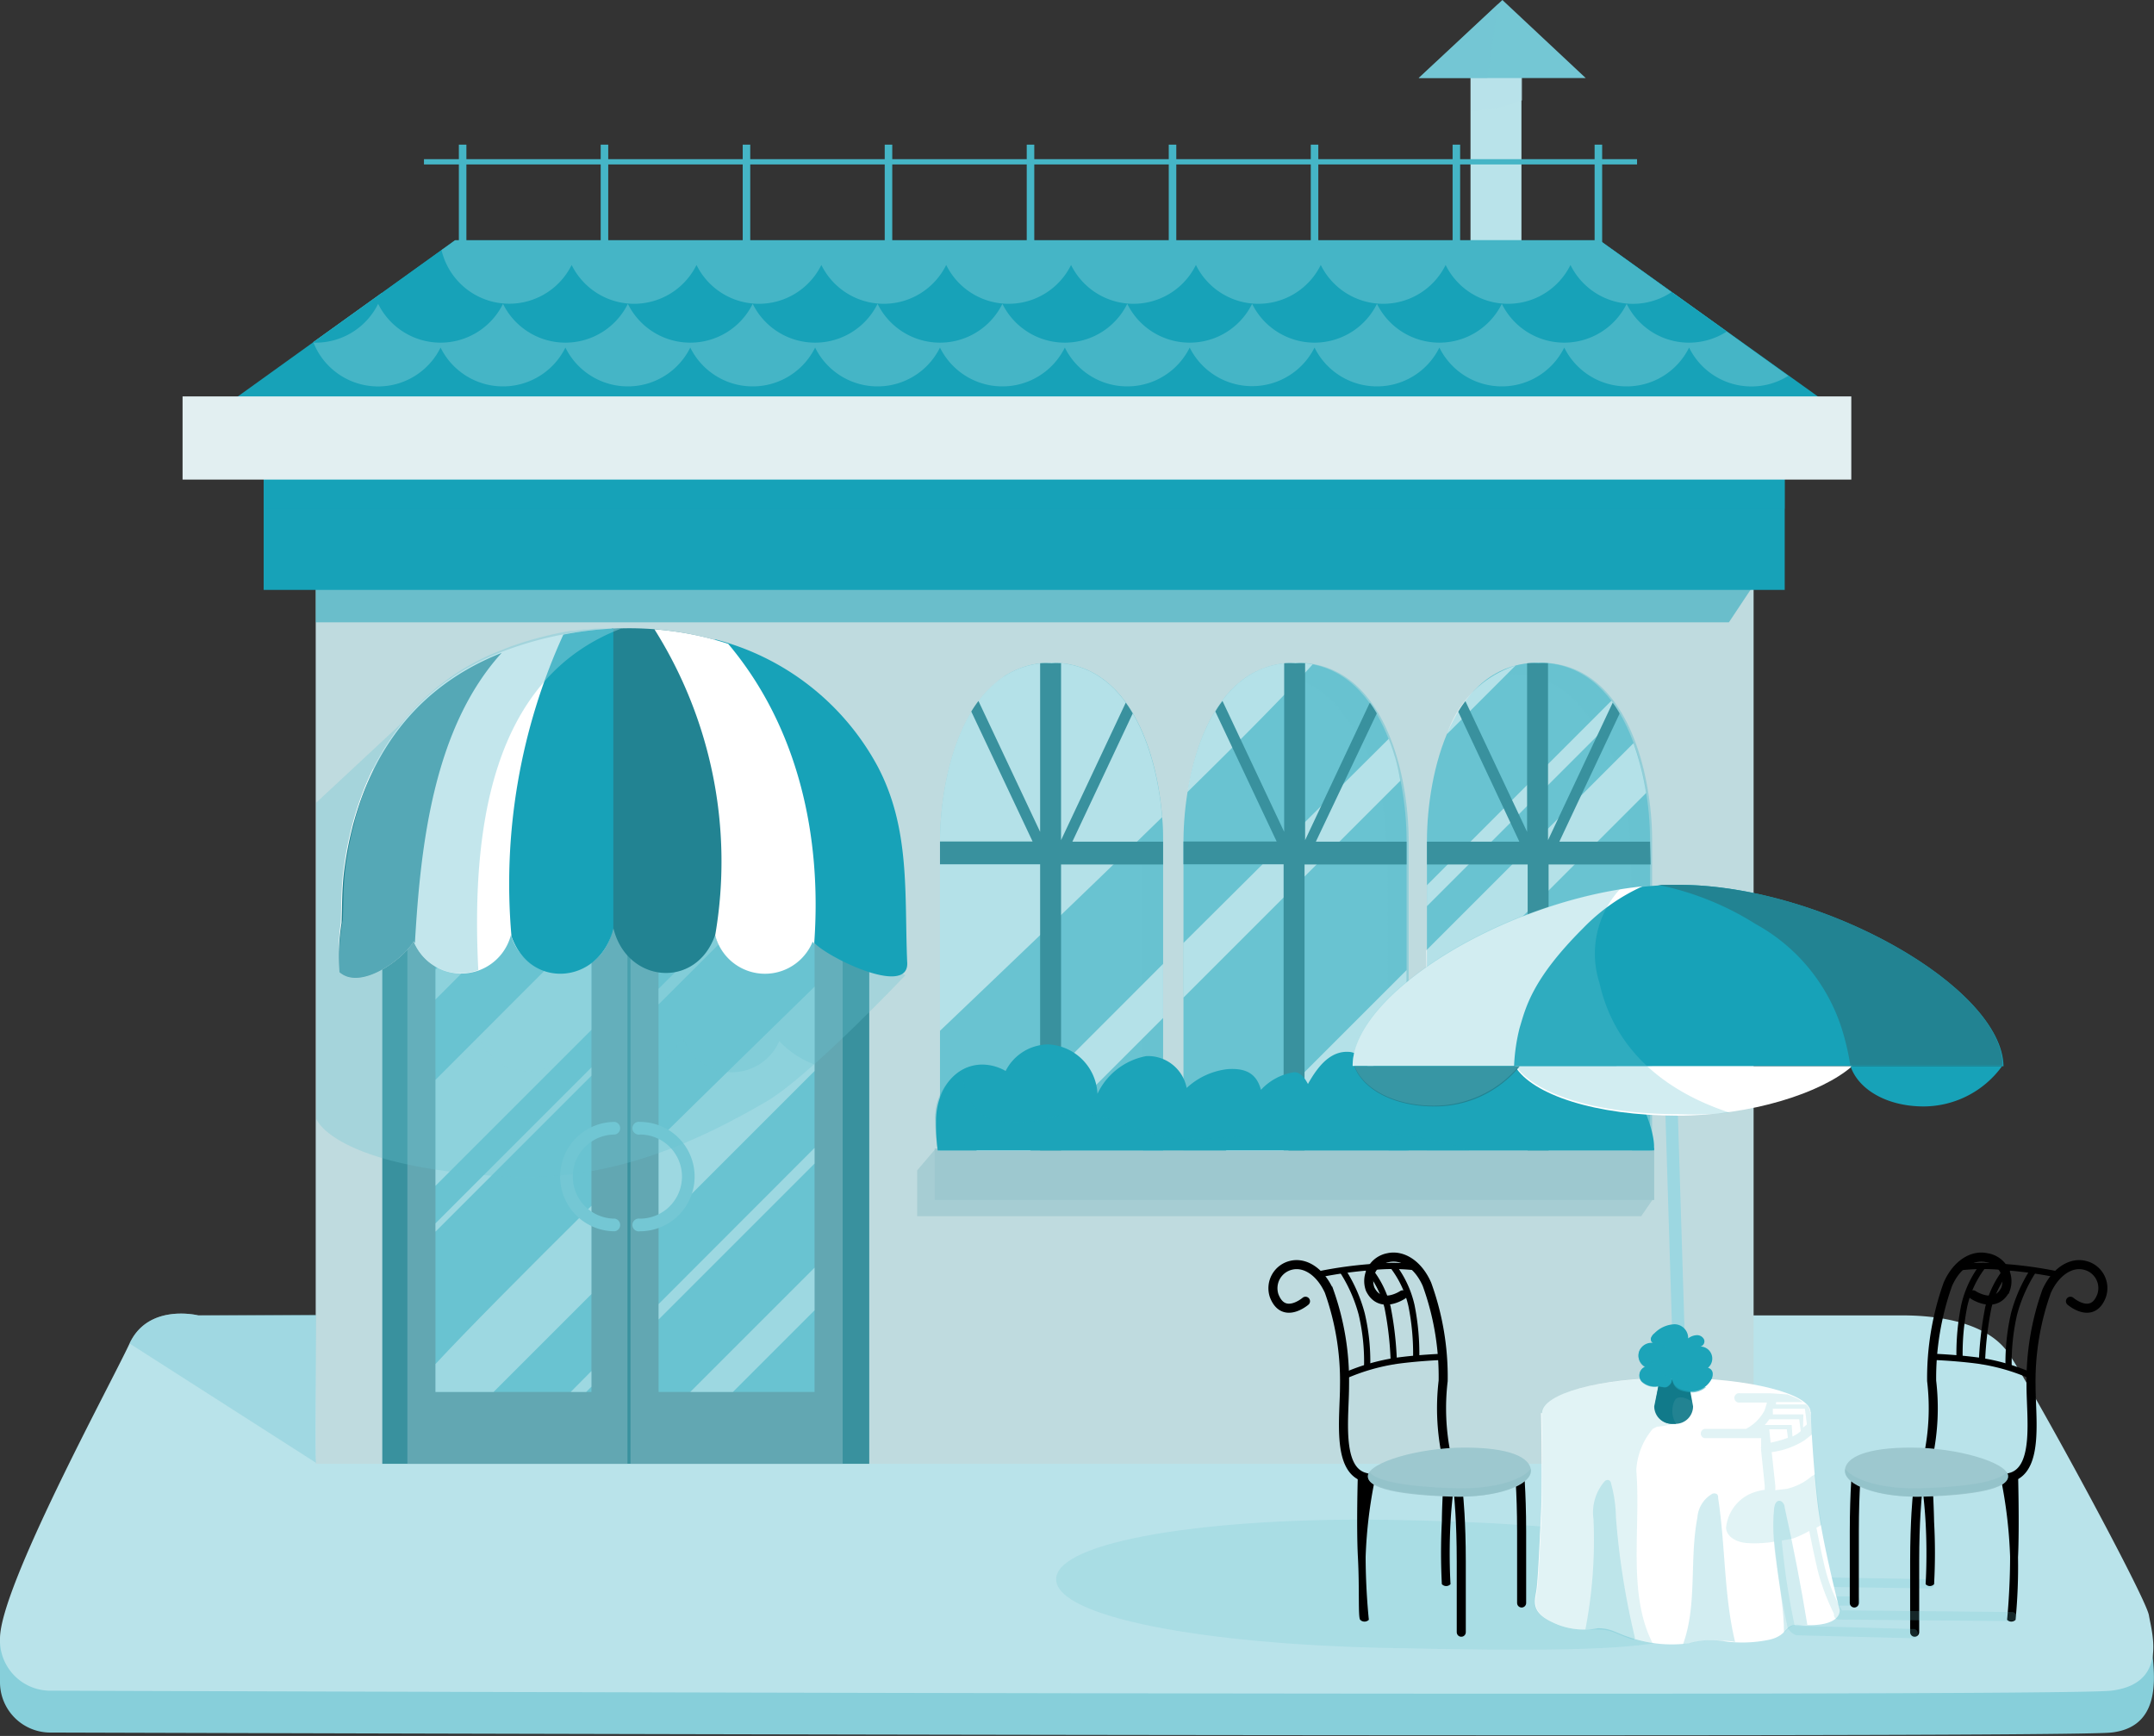
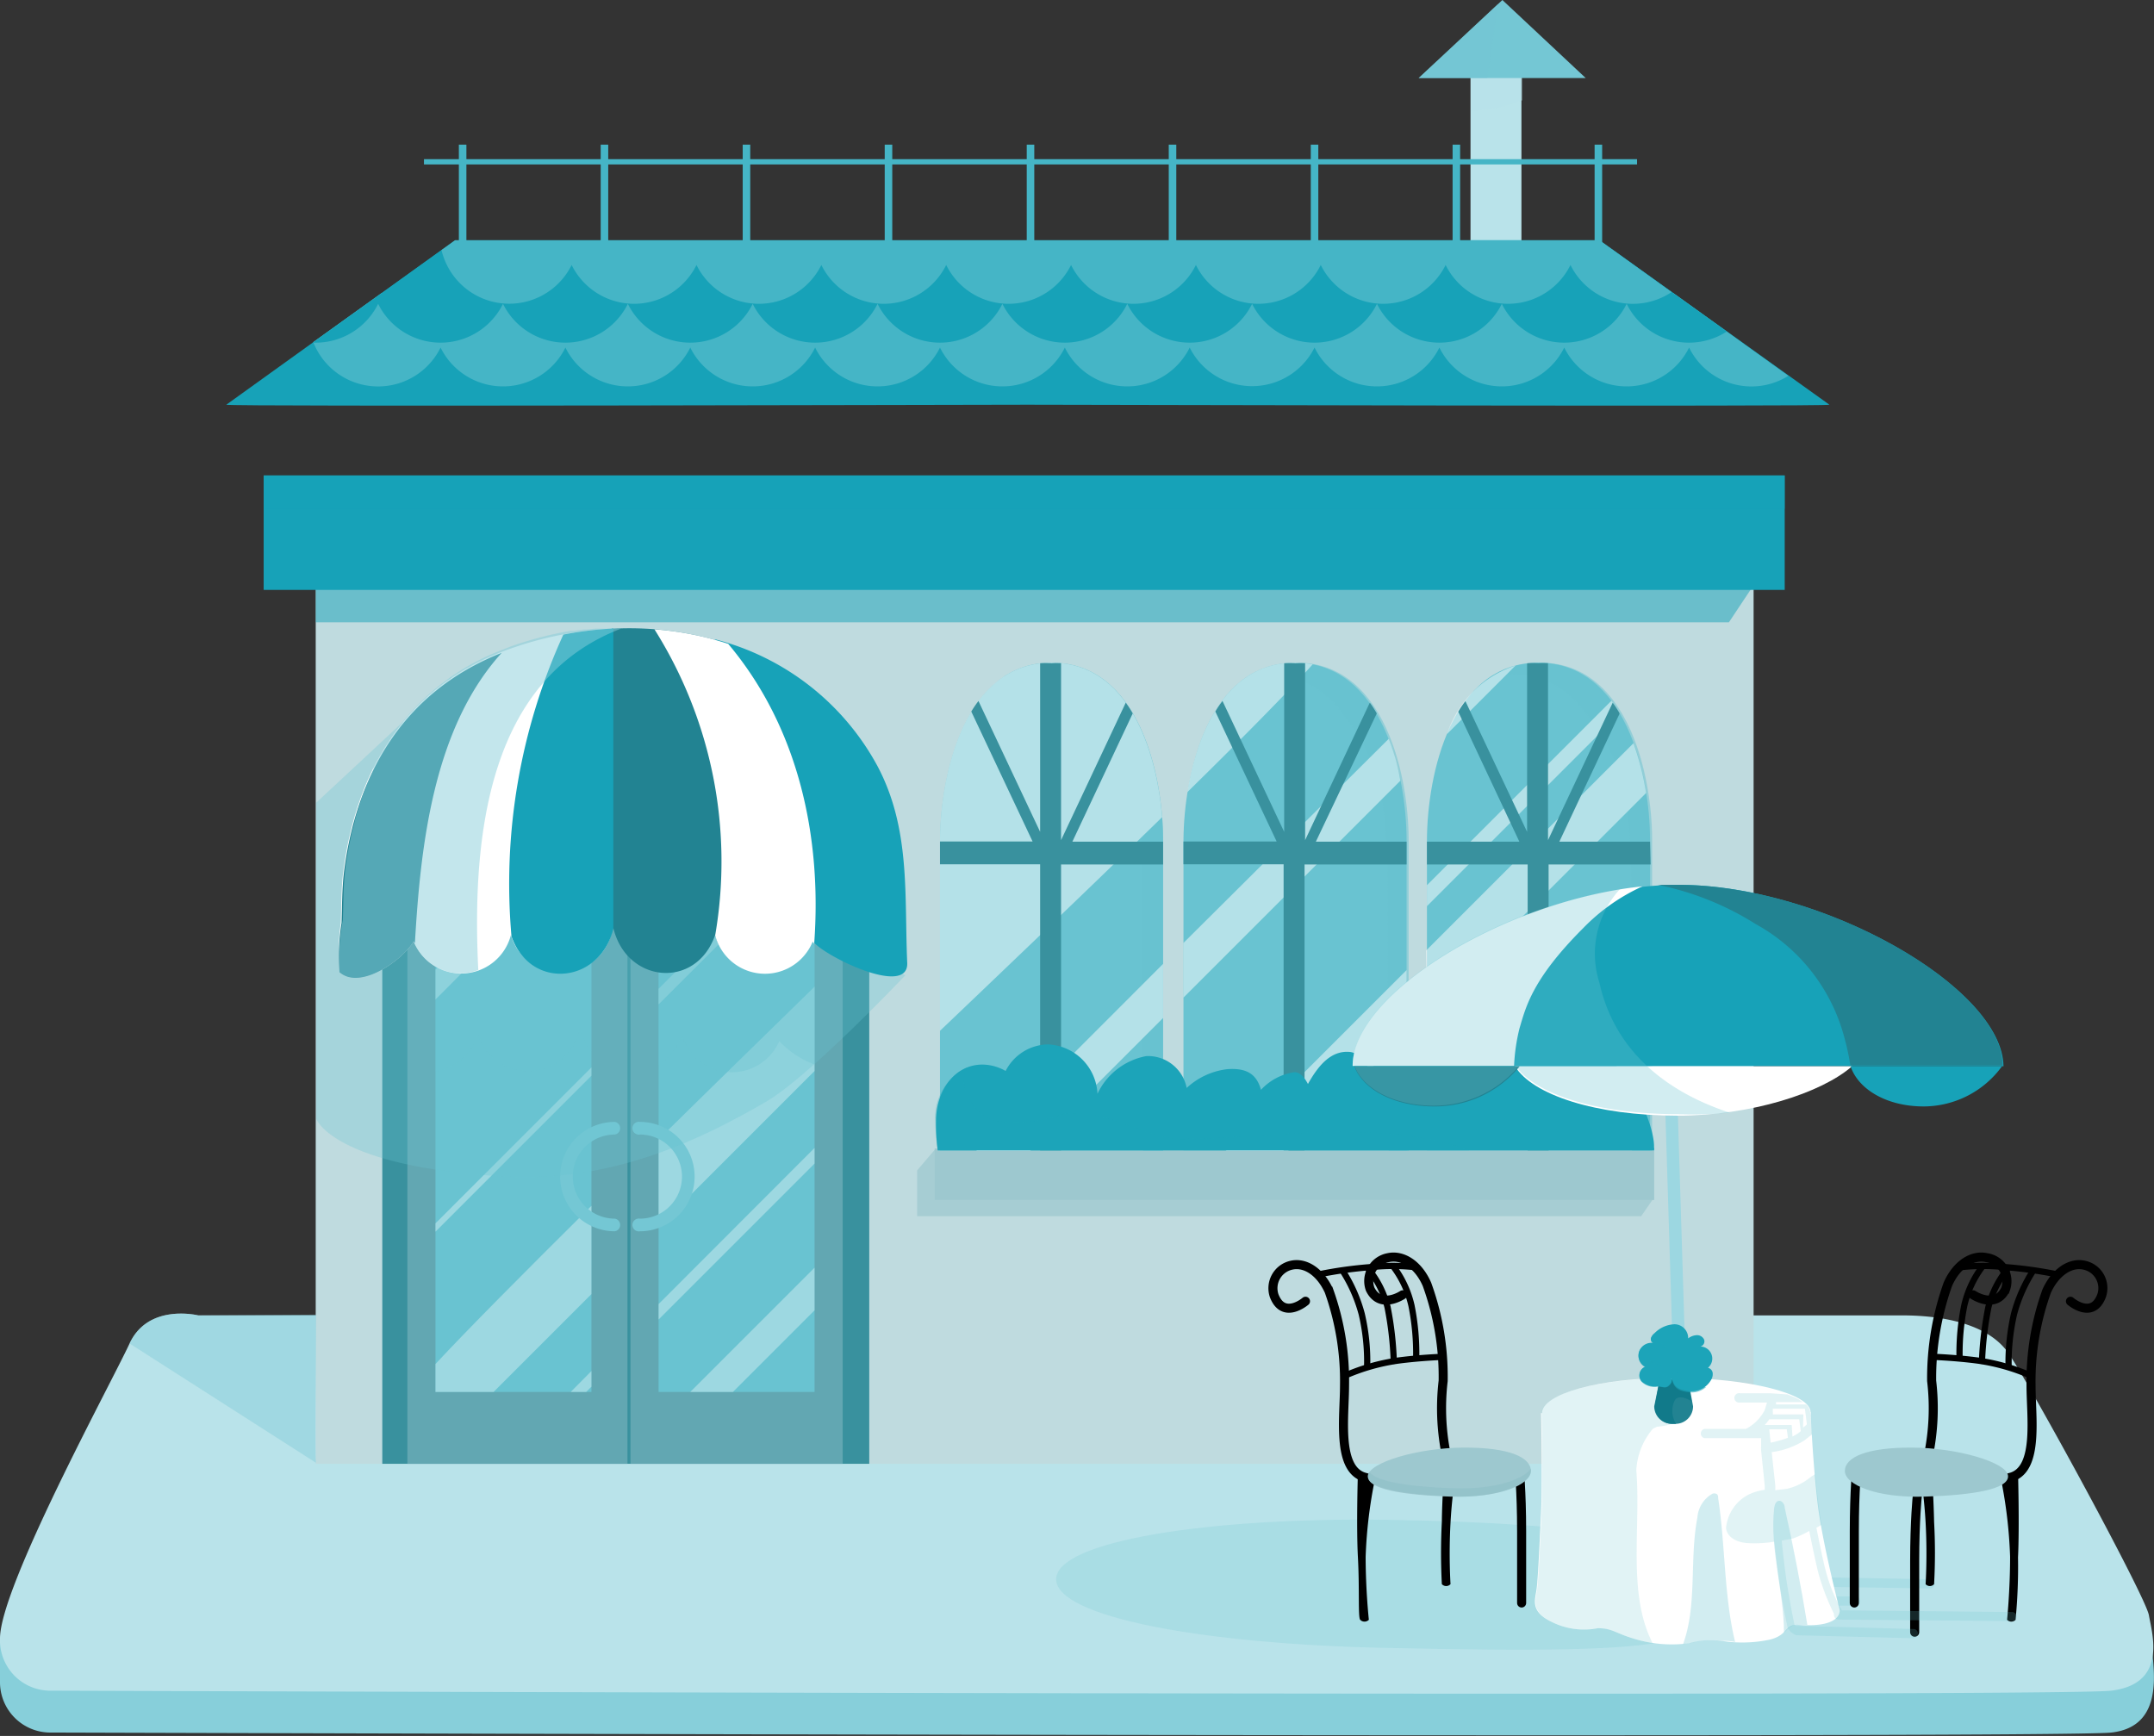
<svg xmlns="http://www.w3.org/2000/svg" viewBox="0 0 114.21 92.05">
  <rect x="0" y="0" width="114.21" height="92.05" fill="#333333" stroke="none" />
  <defs>
    <style>.cls-1{isolation:isolate;}.cls-2,.cls-3{fill:#b9e3ea;}.cls-12,.cls-23,.cls-24,.cls-3,.cls-30,.cls-32,.cls-5{opacity:0.5;}.cls-10,.cls-12,.cls-13,.cls-19,.cls-21,.cls-23,.cls-26,.cls-28,.cls-3,.cls-30,.cls-32,.cls-33,.cls-34,.cls-5{mix-blend-mode:multiply;}.cls-4,.cls-5{fill:#74c7d4;}.cls-12,.cls-6{fill:#17a2b8;}.cls-7{fill:#45b5c6;}.cls-8{fill:#87cfda;}.cls-9{fill:#bfdbdf;}.cls-10,.cls-13{opacity:0.2;}.cls-11,.cls-13,.cls-19,.cls-23{fill:#69c3d1;}.cls-14{fill:#e2eff1;}.cls-15{fill:#39919e;}.cls-16{fill:#62a7b2;}.cls-17,.cls-20,.cls-24{fill:#fff;}.cls-18{fill:#228392;}.cls-19,.cls-26,.cls-33{opacity:0.3;}.cls-20{opacity:0.35;}.cls-21,.cls-22{fill:#9dc8cf;}.cls-21{opacity:0.75;}.cls-25,.cls-26{fill:#1ca4b9;}.cls-27{fill:#9cd7e1;}.cls-28{fill:#117a8a;}.cls-29,.cls-31{fill:none;stroke:#000;stroke-linecap:round;stroke-miterlimit:10;}.cls-29{stroke-width:0.48px;}.cls-30{fill:#8dbfc7;}.cls-31{stroke-width:0.33px;}.cls-32{fill:#88cfdb;}.cls-34{opacity:0.6;}</style>
  </defs>
  <g class="cls-1">
    <g id="Layer_2" data-name="Layer 2">
      <g id="Layer_1-2" data-name="Layer 1">
        <rect class="cls-2" x="77.97" y="3.75" width="2.7" height="9.27" />
        <path class="cls-3" d="M78,3.75V5.88a8.25,8.25,0,0,0,2.71-.56V3.75Z" />
        <polygon class="cls-4" points="75.22 4.14 79.66 0 84.08 4.14 75.22 4.14" />
        <polygon class="cls-5" points="75.22 4.14 78.86 4.14 79.43 0.21 75.22 4.14" />
        <path class="cls-6" d="M97,21.46,84.81,12.74H24.13L12,21.46c-.11.11,40.12,0,42.47,0S97.06,21.57,97,21.46Z" />
        <rect class="cls-7" x="24.33" y="7.67" width="0.4" height="5.3" />
        <rect class="cls-7" x="31.85" y="7.67" width="0.4" height="5.3" />
        <rect class="cls-7" x="39.38" y="7.67" width="0.4" height="5.3" />
        <rect class="cls-7" x="46.91" y="7.67" width="0.4" height="5.3" />
        <rect class="cls-7" x="54.44" y="7.67" width="0.4" height="5.3" />
        <rect class="cls-7" x="61.97" y="7.67" width="0.4" height="5.3" />
        <rect class="cls-7" x="69.5" y="7.67" width="0.4" height="5.3" />
        <rect class="cls-7" x="77.02" y="7.67" width="0.4" height="5.3" />
        <rect class="cls-7" x="84.55" y="7.67" width="0.4" height="5.3" />
        <path class="cls-7" d="M16.61,18.14a3.69,3.69,0,0,0,6.75.29,3.69,3.69,0,0,0,6.62,0,3.69,3.69,0,0,0,6.62,0,3.69,3.69,0,0,0,6.62,0,3.69,3.69,0,0,0,6.62,0,3.69,3.69,0,0,0,6.62,0,3.69,3.69,0,0,0,6.62,0,3.7,3.7,0,0,0,6.62,0,3.69,3.69,0,0,0,6.62,0,3.69,3.69,0,0,0,6.62,0,3.69,3.69,0,0,0,6.62,0,3.68,3.68,0,0,0,5.26,1.5l-6.09-4.38H20.22Z" />
        <path class="cls-6" d="M16.58,18.17h.16a3.69,3.69,0,0,0,3.31-2.06,3.69,3.69,0,0,0,6.62,0,3.69,3.69,0,0,0,6.62,0,3.69,3.69,0,0,0,6.62,0,3.69,3.69,0,0,0,6.62,0,3.69,3.69,0,0,0,6.62,0,3.69,3.69,0,0,0,6.62,0,3.69,3.69,0,0,0,6.62,0,3.69,3.69,0,0,0,6.62,0,3.69,3.69,0,0,0,6.62,0,3.69,3.69,0,0,0,6.62,0,3.68,3.68,0,0,0,3.31,2.06,3.72,3.72,0,0,0,2-.59L85.5,13.24H23.44Z" />
        <rect class="cls-7" x="22.48" y="8.44" width="64.32" height="0.28" />
        <path class="cls-7" d="M88.63,15.49l-3.82-2.75H24.13l-.72.52a3.69,3.69,0,0,0,6.9.79,3.69,3.69,0,0,0,6.62,0,3.69,3.69,0,0,0,6.62,0,3.69,3.69,0,0,0,6.62,0,3.69,3.69,0,0,0,6.62,0,3.69,3.69,0,0,0,6.62,0,3.69,3.69,0,0,0,6.62,0,3.69,3.69,0,0,0,6.62,0,3.69,3.69,0,0,0,6.62,0,3.69,3.69,0,0,0,5.36,1.44Z" />
        <path class="cls-8" d="M10.51,72h90.36c1.82,0,4.46.33,5.62,2s7.61,12,7.61,13.22c0,1,.83,4.32-2.15,4.65s-109.22,0-109.22,0A2.67,2.67,0,0,1,0,89.17V87S6.08,75.23,6.87,73.53C7.86,71.38,10.51,72,10.51,72Z" />
        <path class="cls-2" d="M10.51,69.75h90.36c1.82,0,4.46.33,5.62,2s7.28,12.91,7.45,13.9,1,3.64-2,4-109.22,0-109.22,0A2.67,2.67,0,0,1,0,86.88c0-2.73,5.87-13.49,6.87-15.64S10.51,69.75,10.51,69.75Z" />
        <rect class="cls-9" x="16.74" y="30.95" width="76.24" height="46.67" />
        <g class="cls-10">
          <path class="cls-11" d="M102.33,84.23h.1l-5.29-.08a.25.25,0,0,1-.25-.25.27.27,0,0,1,.26-.25l5.18.09a.25.25,0,0,1,.25.25A.25.25,0,0,1,102.33,84.23Z" />
        </g>
        <g class="cls-10">
          <path class="cls-11" d="M98.33,85.14h-.94a.25.25,0,1,1,0-.49h.94a.25.25,0,1,1,0,.49Z" />
        </g>
        <path class="cls-12" d="M93,31l-1.33,2H16.74V30.62S93,31.17,93,31Z" />
        <rect class="cls-6" x="13.98" y="25.21" width="80.65" height="6.07" />
        <path class="cls-13" d="M90.85,83.74c.47,3.47-1,4-17.42,3.64C63.82,87.18,56,85.75,56,83.74S64,80.45,73.57,80.59C84.31,80.76,90.58,81.74,90.85,83.74Z" />
        <rect class="cls-12" x="13.98" y="25.21" width="80.65" height="1.77" />
-         <rect class="cls-14" x="9.68" y="21.02" width="88.48" height="4.41" />
        <rect class="cls-15" x="20.27" y="40.96" width="25.82" height="36.66" />
        <rect class="cls-16" x="21.6" y="42.96" width="11.67" height="34.66" />
        <rect class="cls-11" x="23.09" y="46.93" width="8.27" height="26.88" />
        <rect class="cls-16" x="33.43" y="42.96" width="11.25" height="34.66" />
        <rect class="cls-11" x="34.92" y="46.93" width="8.27" height="26.88" />
        <path class="cls-17" d="M48.1,51v0Z" />
        <path class="cls-17" d="M48.1,51v0Z" />
        <path class="cls-17" d="M48.09,50.82Z" />
        <path class="cls-18" d="M48.1,51v0Z" />
        <path class="cls-18" d="M48.09,50.82Z" />
        <path class="cls-19" d="M23.09,56.81a2.87,2.87,0,0,0,2.26-1.93,2.79,2.79,0,0,0,5.4-.39,3.09,3.09,0,0,0,.61,1.26V46.93H23.09Z" />
        <polygon class="cls-20" points="27.57 46.93 23.09 51.41 23.09 53 29.15 46.93 27.57 46.93" />
-         <polygon class="cls-20" points="23.09 62.88 31.36 54.61 31.36 48.98 23.09 57.26 23.09 62.88" />
        <polygon class="cls-20" points="31.36 56.6 23.09 64.87 23.09 65.31 31.36 57.04 31.36 56.6" />
        <path class="cls-20" d="M31.36,68.62V63.94c-3.54,3.51-6.66,6.65-8.27,8.39v1.48h3.08Z" />
        <polygon class="cls-20" points="31.36 73.53 31.36 72.7 30.26 73.81 31.08 73.81 31.36 73.53" />
        <path class="cls-20" d="M34.92,65.06l8.27-8.27V52.32c-2.44,2.39-5.38,5.25-8.27,8.1Z" />
        <polygon class="cls-20" points="34.92 69.97 43.19 61.7 43.19 60.87 34.92 69.15 34.92 69.97" />
        <polygon class="cls-20" points="43.19 69.48 43.19 67.22 36.6 73.81 38.86 73.81 43.19 69.48" />
        <polygon class="cls-20" points="34.92 53.26 41.25 46.93 40.42 46.93 34.92 52.43 34.92 53.26" />
        <polygon class="cls-20" points="34.92 46.93 34.92 50.06 38.05 46.93 34.92 46.93" />
        <path class="cls-19" d="M34.92,56.45a2.87,2.87,0,0,0,1.24-1.57,2.75,2.75,0,0,0,5.16.33,5,5,0,0,0,1.87,1.24V46.93H34.92Z" />
        <path class="cls-18" d="M48.1,51v0Z" />
        <polygon class="cls-21" points="87.02 64.49 48.63 64.49 48.63 62.06 49.62 60.9 87.71 63.49 87.02 64.49" />
        <rect class="cls-22" x="49.56" y="60.9" width="38.15" height="2.73" />
        <path class="cls-11" d="M61.67,44.56c0-3.49-1.3-9.42-5.91-9.42s-5.9,5.93-5.92,9.42h0V61H61.67V44.56Z" />
        <path class="cls-23" d="M61.67,44.56h0c0-3.49-1.3-9.42-5.91-9.42a4.48,4.48,0,0,0-2.52.73,4.71,4.71,0,0,1,4.43,1.37c3.86,4.52,2.65,6.61,2.94,23.79h1.06Z" />
        <path class="cls-24" d="M61.62,43.33c-.29-3.49-1.76-8.19-5.86-8.19-4.62,0-5.9,5.93-5.92,9.42h0v10.1C52.42,52.2,57.25,47.6,61.62,43.33Z" />
        <polygon class="cls-24" points="61.67 51.11 51.76 61.03 54.62 61.03 61.67 53.98 61.67 51.11" />
        <path class="cls-11" d="M74.58,44.56c0-3.49-1.3-9.42-5.92-9.42s-5.89,5.93-5.91,9.42h0V61H74.58V44.56Z" />
        <path class="cls-23" d="M74.69,44.56h0c0-3.49-1.3-9.42-5.92-9.42a4.47,4.47,0,0,0-2.51.73,4.72,4.72,0,0,1,4.43,1.37c3.86,4.52,2.65,6.61,2.94,23.79h1.06Z" />
        <path class="cls-24" d="M69.6,35.23a4.76,4.76,0,0,0-.94-.09c-3.6,0-5.17,3.62-5.7,6.86C65.75,39.26,68.22,36.77,69.6,35.23Z" />
        <path class="cls-24" d="M74,40.27h0c-.11-.37-.23-.74-.37-1.09L62.75,50V52.9l11.5-11.5A11.57,11.57,0,0,0,74,40.27Z" />
        <polygon class="cls-24" points="68.3 61.03 74.58 54.75 74.58 51.44 64.99 61.03 68.3 61.03" />
        <path class="cls-11" d="M87.49,44.56c0-3.49-1.3-9.42-5.92-9.42s-5.9,5.93-5.91,9.42h0V61H87.49V44.56Z" />
        <path class="cls-23" d="M87.6,44.56h0c0-3.49-1.3-9.42-5.92-9.42a4.47,4.47,0,0,0-2.51.73,4.72,4.72,0,0,1,4.43,1.37c3.86,4.52,2.65,6.61,2.94,23.79H87.6Z" />
        <path class="cls-24" d="M76.72,38.93l3.64-3.64A5.69,5.69,0,0,0,76.72,38.93Z" />
        <path class="cls-24" d="M75.66,46.94v1.11L85.88,37.83a6.46,6.46,0,0,0-.44-.67Z" />
        <path class="cls-24" d="M75.66,53.67,87.28,42.05a14.4,14.4,0,0,0-.67-2.64l-11,11Z" />
        <path class="cls-15" d="M60.06,37.83a5.57,5.57,0,0,0-.37-.57l-3.43,7.29V35.17a4.07,4.07,0,0,0-.5,0,6,6,0,0,0-.61,0v8.94l-3.27-6.94a6.08,6.08,0,0,0-.38.56l3.25,6.89H49.84v1.21h5.31V61h1.11V45.84h5.41V44.63H56.86Z" />
        <path class="cls-15" d="M73,37.83a5.57,5.57,0,0,0-.37-.57l-3.43,7.29V35.17a4.12,4.12,0,0,0-.51,0,5.66,5.66,0,0,0-.6,0v8.94l-3.27-6.94a4.58,4.58,0,0,0-.38.56l3.25,6.89H62.75v1.21h5.31V61h1.11V45.84h5.41V44.63H69.77Z" />
        <path class="cls-15" d="M87.49,44.63H82.68l3.2-6.8a5.57,5.57,0,0,0-.37-.57l-3.43,7.29V35.17a4.24,4.24,0,0,0-.51,0,5.66,5.66,0,0,0-.6,0v8.94L77.7,37.18a4.58,4.58,0,0,0-.38.56l3.24,6.89h-4.9v1.21H81V61h1.11V45.84h5.41Z" />
        <path class="cls-25" d="M87.7,61a.3.3,0,0,0,0-.16c.08-1.62-3-9.85-12.83-5.71a5.78,5.78,0,0,0-2.24,1.65c-.26-.57-.62-.95-1.06-1-1-.09-1.67.72-2.22,1.7-.22-.42-.48-.66-.76-.62a3,3,0,0,0-1.73.93c-.23-.83-.75-1.16-1.75-1.1a3.81,3.81,0,0,0-2.19,1A2.09,2.09,0,0,0,60.78,56a3.59,3.59,0,0,0-2.59,2,2.75,2.75,0,0,0-2.63-2.62,2.57,2.57,0,0,0-2.24,1.41,2.5,2.5,0,0,0-1.23-.34c-1.46,0-2.46,1.36-2.46,3A10.87,10.87,0,0,0,49.72,61Z" />
        <path class="cls-26" d="M62.31,60.4c-2-.33-4-1.65-6-1.32a6.81,6.81,0,0,1-3.64.33c-.87-.29-2-1.6-1.37-2.81a2.92,2.92,0,0,0-1.71,2.85A10.87,10.87,0,0,0,49.72,61H77.91C72.9,59.23,67.6,60.4,62.31,60.4Z" />
        <path class="cls-4" d="M32.6,65.29a2.9,2.9,0,0,1,0-5.8.34.34,0,0,1,0,.67,2.23,2.23,0,1,0,0,4.46.34.34,0,0,1,0,.67Z" />
        <path class="cls-4" d="M33.93,65.29a.34.34,0,1,1,0-.67,2.23,2.23,0,0,0,0-4.46.34.34,0,1,1,0-.67,2.9,2.9,0,0,1,0,5.8Z" />
        <path class="cls-6" d="M89,46.92c-7.72,0-17.23,5.46-17.23,9.62h34.46C106.18,52.38,96.67,46.92,89,46.92Z" />
        <path class="cls-17" d="M87.09,47c-7.31.76-15.37,5.69-15.37,9.52h8.56a9.91,9.91,0,0,1,.29-2c.33-1.1.66-2.59,3.36-5.29A10.28,10.28,0,0,1,87.09,47Z" />
        <polygon class="cls-27" points="89.73 83.89 89.07 83.9 88.23 56.66 88.89 56.65 89.73 83.89" />
        <path class="cls-18" d="M89,46.92c-.36,0-.73,0-1.1,0A15.38,15.38,0,0,1,93.09,49a9.68,9.68,0,0,1,4.55,5.5,13.15,13.15,0,0,1,.47,2h8.07C106.18,52.38,96.67,46.92,89,46.92Z" />
        <path class="cls-17" d="M80.33,56.54c.92,1.51,4.26,2.62,8.63,2.62,3.88,0,7.62-1.2,9.24-2.62Z" />
        <path class="cls-6" d="M98.12,56.54c.41,1.22,1.91,2.13,3.88,2.13a5.15,5.15,0,0,0,4.15-2.13Z" />
        <path class="cls-18" d="M71.81,56.54c.45,1.22,2.09,2.13,4.23,2.13a5.8,5.8,0,0,0,4.54-2.13Z" />
        <path class="cls-17" d="M81.71,74.93s.08,3.72,0,5.29-.16,3.6-.25,4.14-.29,1.12.83,1.65a3.82,3.82,0,0,0,2.44.33c.75,0,.91.25,1.86.54a6.81,6.81,0,0,0,3,.25,4.05,4.05,0,0,1,1.7-.12,7,7,0,0,0,2.56-.07c1-.25.74-.83,1.52-.78,2.37.17,2.17-.81,2.17-.81s-.91-3.52-1.16-5.58S96,74.88,96,74.88Z" />
        <path class="cls-17" d="M96,74.88c0,1.25-2.69,2.44-7.24,2.28-4-.15-7.07-1-7-2.23,0-1,3-1.88,7-1.87S96,73.91,96,74.88Z" />
        <path class="cls-13" d="M89.51,73.07h-.77c-4,0-7,.86-7,1.87,0,0,.08,3.72,0,5.29s-.16,3.6-.25,4.14-.29,1.12.83,1.65a3.82,3.82,0,0,0,2.44.33c.75,0,.91.25,1.86.54a6.72,6.72,0,0,0,1,.23c-1.34-2.63-.61-6.1-.86-9.16a3.7,3.7,0,0,1,.88-2.2l.22-.11a2.85,2.85,0,0,0,1.22-.34A2.68,2.68,0,0,0,89.51,73.07Z" />
        <path class="cls-18" d="M88.81,75.5h-.17a.93.93,0,0,1-.93-.93L88,73.15h1.51l.26,1.42A.93.93,0,0,1,88.81,75.5Z" />
        <path class="cls-28" d="M88.78,74.3c.11-.28.48-.26.91,0l-.21-1.15H88l-.26,1.42a.93.93,0,0,0,.93.93h.2A1.28,1.28,0,0,1,88.78,74.3Z" />
        <path class="cls-25" d="M88.6,73.09c.09.16,0,.28-.17.41s-.34,0-.52,0a1,1,0,0,1-.87-.26.49.49,0,0,1,.19-.77.68.68,0,0,1-.32-.81.7.7,0,0,1,.75-.45.23.23,0,0,1-.12-.27.58.58,0,0,1,.19-.25,1.57,1.57,0,0,1,1.06-.47.73.73,0,0,1,.72.75.8.8,0,0,1,.44-.17.41.41,0,0,1,.4.22.28.28,0,0,1-.19.38.64.64,0,0,1,.4,1.13.32.32,0,0,1,.25.27.58.58,0,0,1-.09.38,1.19,1.19,0,0,1-1.15.59c-.45-.06-.77-.15-.89-.59" />
        <path class="cls-29" d="M74.37,68.66s-1.18.8-1.72-.3a1.26,1.26,0,0,1,.95-1.67c.75-.17,1.59.34,2.06,1.41a14.36,14.36,0,0,1,.86,5.12,12.35,12.35,0,0,0,.18,4" />
        <path class="cls-29" d="M69.22,69s-1.16,1-1.66-.29a1.25,1.25,0,0,1,.91-1.62c.73-.17,1.53.34,2,1.37a14.2,14.2,0,0,1,.82,5c0,1.66-.41,4.36,1,4.85.26.08.65.17,1,.26" />
        <path class="cls-29" d="M80.54,77.72s.14,1.3.14,3.48V85" />
        <path d="M72,78.07s-.09,2.85,0,4.51,0,3.18.12,3.31a.32.32,0,0,0,.46,0s-.17-1.55-.17-3.35a24.47,24.47,0,0,1,.5-4.14" />
        <path d="M76.62,77.07c-.06,1-.16,2.55-.17,3.62a32,32,0,0,0,0,3.31.31.31,0,0,0,.46,0s-.1-1.47,0-3.26a24.43,24.43,0,0,1,.44-3.48" />
-         <path class="cls-29" d="M77.34,79.32s.14,1.3.14,3.48v3.75" />
        <path class="cls-22" d="M81.17,78c0,.72-1.65,1.44-4.24,1.36s-4.47-.4-4.4-1.11,2.68-1.48,5.08-1.49S81.17,77.27,81.17,78Z" />
        <path class="cls-30" d="M77,78.91c-2.16-.07-4-.32-4.39-.86a.29.29,0,0,0-.08.19c-.07.71,2,1,4.4,1.11s4.24-.64,4.24-1.36a.38.38,0,0,0,0-.1C80.7,78.48,79.18,79,77,78.91Z" />
        <path class="cls-31" d="M71.33,72.94a10.75,10.75,0,0,1,2.77-.79c1.2-.16,2.36-.2,2.36-.2" />
        <path class="cls-31" d="M71.2,67.4a8.1,8.1,0,0,1,1,2.27,11,11,0,0,1,.29,2.77" />
        <path class="cls-31" d="M72.57,67.31a5.16,5.16,0,0,1,1,2,17.68,17.68,0,0,1,.33,2.85" />
        <path class="cls-31" d="M73.93,67.23a5.44,5.44,0,0,1,.91,2A12.91,12.91,0,0,1,75.09,72" />
        <path class="cls-31" d="M70,67.56a22.16,22.16,0,0,1,2.69-.37,10.7,10.7,0,0,1,2.32,0" />
        <path class="cls-29" d="M104.62,68.66s1.19.8,1.72-.3a1.26,1.26,0,0,0-1-1.67c-.75-.17-1.59.34-2.06,1.41a14.82,14.82,0,0,0-.86,5.12,12.35,12.35,0,0,1-.18,4" />
        <path class="cls-29" d="M109.78,69s1.16,1,1.65-.29a1.24,1.24,0,0,0-.91-1.62c-.72-.17-1.53.34-2,1.37a14.18,14.18,0,0,0-.83,5c0,1.66.41,4.36-1,4.85-.26.08-.65.17-1,.26" />
        <path class="cls-29" d="M98.46,77.72s-.14,1.3-.14,3.48V85" />
        <path d="M107,78.07s.08,2.85,0,4.51a29.46,29.46,0,0,1-.13,3.31.31.31,0,0,1-.45,0s.16-1.55.16-3.35a24.94,24.94,0,0,0-.49-4.14" />
        <path d="M102.38,77.07c.06,1,.15,2.55.17,3.62a30.56,30.56,0,0,1,0,3.31.3.3,0,0,1-.45,0s.1-1.47,0-3.26a24.43,24.43,0,0,0-.44-3.48" />
        <path class="cls-29" d="M101.52,86.55V82.8c0-2.18.14-3.48.14-3.48" />
        <path class="cls-22" d="M97.82,78c0,.72,1.66,1.44,4.24,1.36s4.48-.4,4.41-1.11-2.69-1.48-5.09-1.49S97.82,77.27,97.82,78Z" />
-         <path class="cls-30" d="M102,78.91c2.16-.07,4-.32,4.4-.86a.46.46,0,0,1,.08.19c.07.71-2,1-4.41,1.11s-4.24-.64-4.24-1.36c0,0,0-.06,0-.1C98.29,78.48,99.81,79,102,78.91Z" />
        <path class="cls-31" d="M107.67,72.94a10.75,10.75,0,0,0-2.77-.79c-1.2-.16-2.36-.2-2.36-.2" />
        <path class="cls-31" d="M107.79,67.4a8.1,8.1,0,0,0-1,2.27,11.52,11.52,0,0,0-.29,2.77" />
        <path class="cls-31" d="M106.43,67.31a5.16,5.16,0,0,0-1,2,18.32,18.32,0,0,0-.34,2.85" />
        <path class="cls-31" d="M105.06,67.23a5.44,5.44,0,0,0-.91,2A12.91,12.91,0,0,0,103.9,72" />
        <path class="cls-31" d="M109,67.56a22.16,22.16,0,0,0-2.69-.37,10.74,10.74,0,0,0-2.32,0" />
        <path class="cls-19" d="M23.91,35.91l-7.14,6.65V59.33s.87,2.54,10,3.06c5.79.33,10.59-2.07,13.9-4C43,57,48,51.72,48,51.72S23.75,35.75,23.91,35.91Z" />
        <path class="cls-17" d="M27,34.42c-5.66,2-8.14,6.67-8.8,11.81-.11.91-.1,1.8-.13,2.71A11.07,11.07,0,0,0,18,51.55c1.13,1,3.43-.73,3.93-1.64a2.72,2.72,0,0,0,5.16-.33,2.76,2.76,0,0,0,5.33-.09V33.34A18.71,18.71,0,0,0,27,34.42Z" />
        <path class="cls-18" d="M32.44,33.34V49.49c0-.09.05-.19.08-.29.69,2.93,4.38,3.3,5.4.38a2.73,2.73,0,0,0,4.91.8c-.68-5.76-1.95-11.56-4.92-16.45A17,17,0,0,0,32.44,33.34Z" />
        <path class="cls-6" d="M48.1,51v-.21h0V51c-.15-3.6.18-7.06-1.57-10.37a13.63,13.63,0,0,0-8.62-6.73c3,4.89,4.24,10.69,4.92,16.45a5.22,5.22,0,0,0,.26-.47C43.45,50.57,48.27,53,48.1,51Z" />
        <path class="cls-18" d="M18.24,46.23c-.11.91-.1,1.8-.13,2.71A11.07,11.07,0,0,0,18,51.55c1.13,1,3.43-.73,3.93-1.64A.43.43,0,0,0,22,50c.3-5.24,1-11.41,4.6-15.38C21.25,36.73,18.88,41.23,18.24,46.23Z" />
        <path class="cls-17" d="M38.61,34.14a16.62,16.62,0,0,0-3.91-.77A23.09,23.09,0,0,1,37.92,49.6v0a2.73,2.73,0,0,0,5.17.33l.08.11C43.59,44.34,42.32,38.55,38.61,34.14Z" />
        <path class="cls-6" d="M29.87,33.65a31.84,31.84,0,0,0-2.75,16c1,2.88,4.7,2.52,5.4-.41V33.33A18.26,18.26,0,0,0,29.87,33.65Z" />
        <path class="cls-32" d="M32.94,33.33H32.2l-.41,0-.22,0-.46.05-.17,0-.51.07-.17,0-.39.07h0a19,19,0,0,0-2.82.77l-.45.18h0a12.52,12.52,0,0,0-5.94,4.74h0c-.17.25-.32.51-.47.76l0,0c-.14.25-.27.51-.4.76a.2.2,0,0,1,0,.08l-.33.75-.05.14c-.09.24-.19.47-.27.71a1.42,1.42,0,0,1-.07.22c-.07.22-.14.44-.2.66s-.06.22-.08.33-.11.38-.15.58-.06.32-.1.48-.06.29-.08.44c-.06.31-.11.62-.15.94-.11.91-.1,1.8-.13,2.71A11.07,11.07,0,0,0,18,51.55c1.13,1,3.43-.73,3.93-1.64a2.68,2.68,0,0,0,3.43,1.53C25,44.19,25.94,36,32.94,33.33Z" />
        <path class="cls-22" d="M108.2,57.77a0,0,0,1,0,0,0,0,0,0,0,0,0,0Z" />
        <path class="cls-32" d="M10.51,69.75s-2.65-.66-3.64,1.49l0,0,9.89,6.33c-.08,0,0-5.4,0-7.86Z" />
        <g class="cls-33">
-           <path class="cls-11" d="M86.68,86.9a.29.29,0,0,0,0-.09,40.32,40.32,0,0,1-1-6.37,7.17,7.17,0,0,0-.26-1.79c0-.07-.07-.15-.14-.17a.23.23,0,0,0-.2.07,2.52,2.52,0,0,0-.59,2,24.93,24.93,0,0,1-.43,5.86l.69,0c.75,0,.91.25,1.86.54Z" />
-         </g>
+           </g>
        <g class="cls-33">
          <path class="cls-11" d="M90.79,79.21A1.58,1.58,0,0,0,90,80.47c-.43,2.22,0,4.63-.76,6.71l.4-.05a4.05,4.05,0,0,1,1.7-.12c.18,0,.41,0,.66.06-.6-2.49-.51-5.1-.9-7.63,0-.1,0-.2-.13-.24A.25.25,0,0,0,90.79,79.21Z" />
        </g>
        <g class="cls-33">
          <path class="cls-11" d="M95.43,86.16l.4,0q-.51-3.12-1.2-6.21c0-.17-.13-.38-.3-.37s-.24.22-.26.39c-.24,2.2.52,4.4.52,6.6C94.84,86.36,94.93,86.13,95.43,86.16Z" />
        </g>
        <g class="cls-34">
          <path class="cls-25" d="M88.88,72.68a.7.7,0,0,1-.45.28.44.44,0,0,1-.44-.24.33.33,0,0,1,.2-.43.67.67,0,0,1-.63-.05.42.42,0,0,1-.11-.57c.21-.26.65-.1.94-.26a.61.61,0,0,1-.45-.58.6.6,0,0,1,.07-.32,1.86,1.86,0,0,0-.28.21.58.58,0,0,0-.19.25.23.23,0,0,0,.12.27.7.7,0,0,0-.75.45.68.68,0,0,0,.32.81.49.49,0,0,0-.19.77,1,1,0,0,0,.87.26c.18,0,.39.09.52,0s.26-.25.17-.41l.08.12c.12.44.44.53.89.59a1.15,1.15,0,0,0,.89-.28A1.54,1.54,0,0,1,88.88,72.68Z" />
        </g>
        <path class="cls-13" d="M106.66,85.48l-9-.09a8.53,8.53,0,0,1-.83-2c-.18-.67-.38-1.68-.52-2.38l.27-.15,0,0c-.06-.37-.11-.72-.15-1-.07-.54-.13-1.12-.18-1.69l-.19.11a3.12,3.12,0,0,1-1.33.67l-.6.07,0-.25L93.94,77a4.27,4.27,0,0,0,1.73-.62l.41-.32c-.06-.69-.1-1.17-.1-1.17a.6.6,0,0,0-.22-.42H94.17l0-.12h1.42l-.19-.13,0,0a1.83,1.83,0,0,0-.28-.14h0l-.34-.14-.92-.06H92.26a.25.25,0,1,0,0,.49h1.43l-.12.4a2.32,2.32,0,0,1-1,1H90.38a.25.25,0,0,0,0,.49h3l0,.45a.2.2,0,0,0,0,.11.42.42,0,0,0,0,.1l.19,1.86,0,.22a2.76,2.76,0,0,0-.89.27A2.23,2.23,0,0,0,91.52,81c0,.34.33.74,1.07.82a6.47,6.47,0,0,0,1.49-.07c.08.71.2,1.84.33,2.58.16,1,.33,1.77.38,2a.93.93,0,0,0,.45.38l6.2.16h0a.25.25,0,0,0,.25-.24.23.23,0,0,0-.24-.25l-6.29-.17c-.06-.26-.21-1-.36-1.93-.13-.74-.26-1.88-.33-2.59l.6-.11a5.81,5.81,0,0,0,.86-.4c.14.69.33,1.62.49,2.26a12.39,12.39,0,0,0,.82,2.13.14.14,0,0,0,0,.06.25.25,0,0,0,.25.25l9.19.08h0a.26.26,0,0,0,.25-.24A.25.25,0,0,0,106.66,85.48Zm-12.78-9-.07-.69h.93l.06.45A6.28,6.28,0,0,1,93.88,76.5ZM94,74.87l0-.17h1.7l.1.78s0,0,0,.06h0l-.2.16L95.62,75H94A.84.84,0,0,0,94,74.87Zm-.43.69a2.25,2.25,0,0,0,.24-.3H95.4l.08.63-.12.1a2.28,2.28,0,0,1-.32.18L95,75.56Z" />
        <path class="cls-19" d="M84.81,52.13a5.07,5.07,0,0,1,1.1-5c-7,1.13-14.19,5.75-14.19,9.37h.09c.45,1.22,2.09,2.13,4.23,2.13a5.91,5.91,0,0,0,4.41-2c1.07,1.42,4.31,2.45,8.51,2.45A20.7,20.7,0,0,0,91.71,59C88.39,57.91,85.62,55.76,84.81,52.13Z" />
      </g>
    </g>
  </g>
</svg>